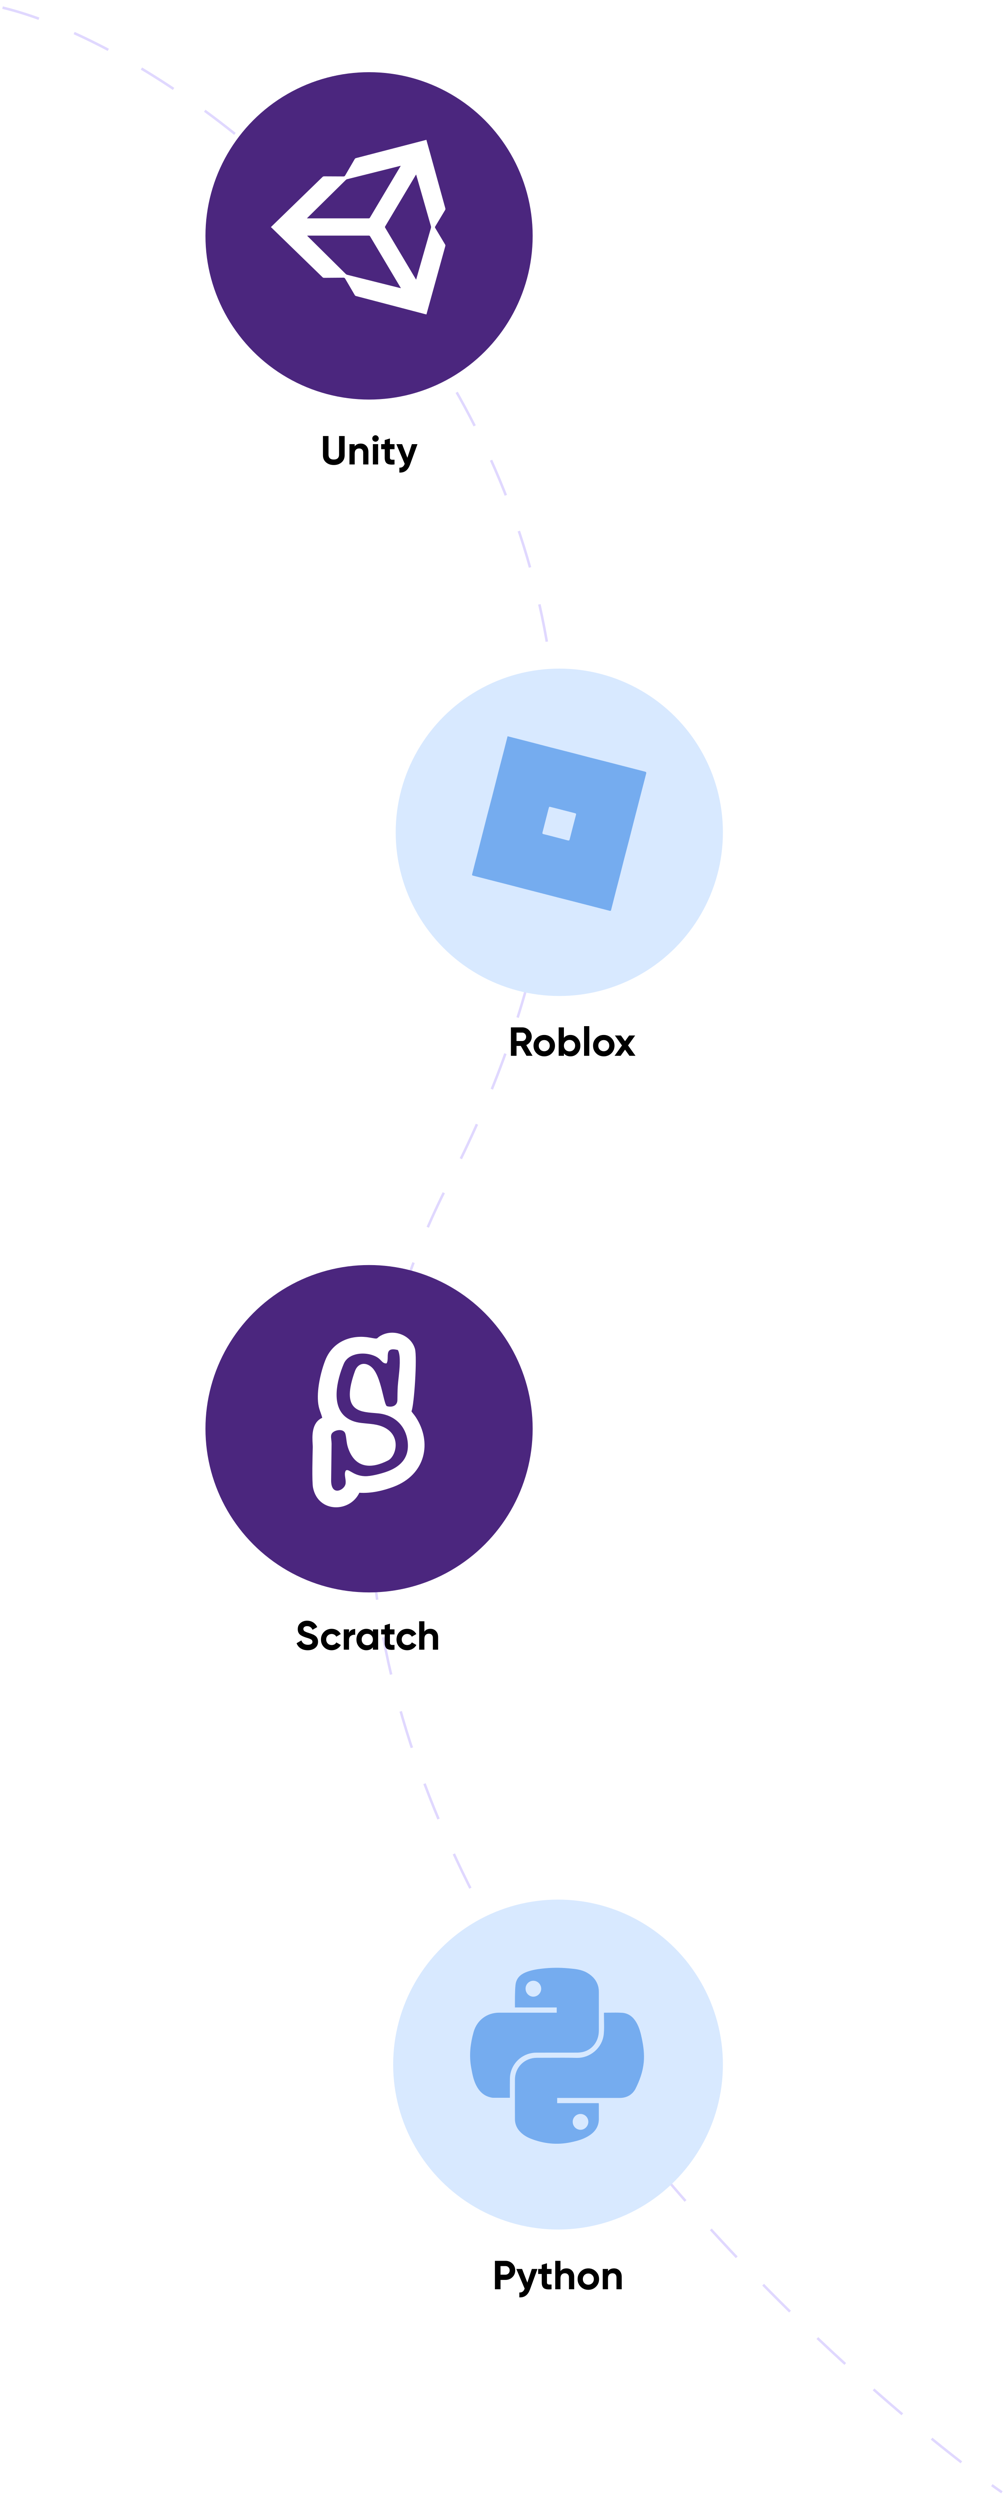
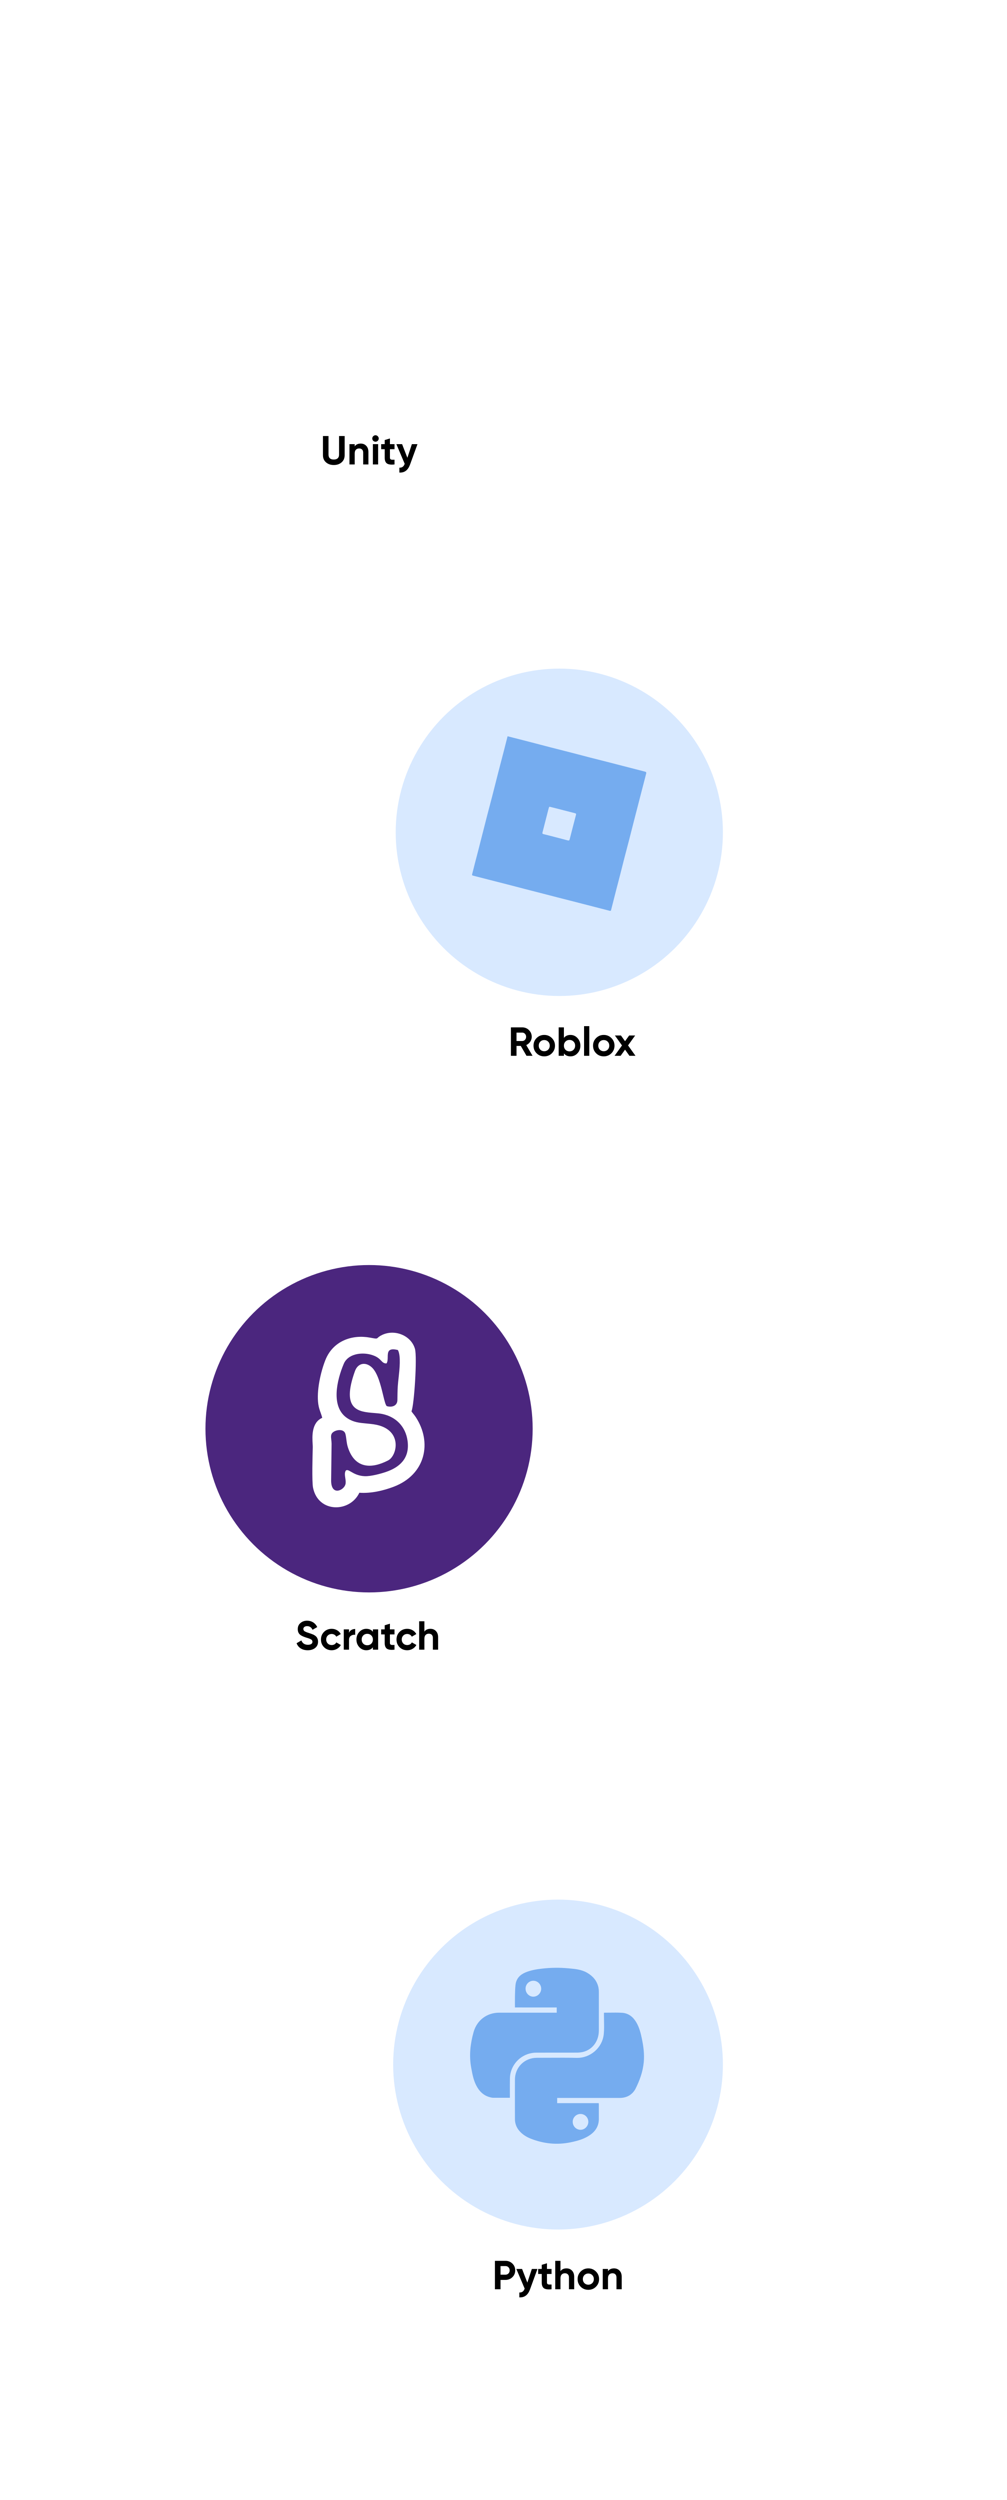
<svg xmlns="http://www.w3.org/2000/svg" width="397" height="985" viewBox="0 0 397 985" fill="none">
  <path d="M131.591 183.224C130.343 183.224 129.319 182.872 128.519 182.168C127.719 181.464 127.319 180.52 127.319 179.336V171.8H129.511V179.16C129.511 179.757 129.682 180.227 130.023 180.568C130.375 180.899 130.898 181.064 131.591 181.064C132.284 181.064 132.802 180.899 133.143 180.568C133.495 180.227 133.671 179.757 133.671 179.16V171.8H135.879V179.336C135.879 180.52 135.479 181.464 134.679 182.168C133.879 182.872 132.85 183.224 131.591 183.224ZM142.22 174.776C143.105 174.776 143.825 175.069 144.38 175.656C144.956 176.253 145.244 177.064 145.244 178.088V183H143.18V178.344C143.18 177.821 143.036 177.416 142.748 177.128C142.471 176.84 142.087 176.696 141.596 176.696C141.052 176.696 140.62 176.867 140.3 177.208C139.991 177.539 139.836 178.029 139.836 178.68V183H137.772V175H139.836V175.896C140.327 175.149 141.121 174.776 142.22 174.776ZM148.031 174.04C147.689 174.04 147.391 173.917 147.135 173.672C146.889 173.416 146.767 173.117 146.767 172.776C146.767 172.435 146.889 172.136 147.135 171.88C147.391 171.624 147.689 171.496 148.031 171.496C148.383 171.496 148.681 171.624 148.927 171.88C149.183 172.136 149.311 172.435 149.311 172.776C149.311 173.117 149.183 173.416 148.927 173.672C148.681 173.917 148.383 174.04 148.031 174.04ZM149.071 183H147.007V175H149.071V183ZM155.536 175V176.984H153.728V180.312C153.728 180.589 153.797 180.792 153.936 180.92C154.074 181.048 154.277 181.123 154.544 181.144C154.81 181.155 155.141 181.149 155.536 181.128V183C154.138 183.16 153.141 183.032 152.544 182.616C151.957 182.189 151.664 181.421 151.664 180.312V176.984H150.272V175H151.664V173.384L153.728 172.76V175H155.536ZM160.603 180.376L162.379 175H164.587L161.675 183C161.259 184.152 160.704 184.984 160.011 185.496C159.328 186.019 158.475 186.253 157.451 186.2V184.28C157.995 184.291 158.432 184.173 158.763 183.928C159.093 183.683 159.355 183.288 159.547 182.744L156.267 175H158.523L160.603 180.376Z" fill="black" />
  <path d="M195.118 890.8H199.294C200.361 890.8 201.267 891.163 202.014 891.888C202.75 892.613 203.118 893.504 203.118 894.56C203.118 895.616 202.75 896.507 202.014 897.232C201.267 897.957 200.361 898.32 199.294 898.32H197.326V902H195.118V890.8ZM197.326 896.256H199.294C199.763 896.256 200.153 896.096 200.462 895.776C200.771 895.445 200.926 895.04 200.926 894.56C200.926 894.069 200.771 893.664 200.462 893.344C200.153 893.024 199.763 892.864 199.294 892.864H197.326V896.256ZM207.9 899.376L209.676 894H211.884L208.972 902C208.556 903.152 208.001 903.984 207.308 904.496C206.625 905.019 205.772 905.253 204.748 905.2V903.28C205.292 903.291 205.729 903.173 206.06 902.928C206.39 902.683 206.652 902.288 206.844 901.744L203.564 894H205.82L207.9 899.376ZM217.442 894V895.984H215.634V899.312C215.634 899.589 215.703 899.792 215.842 899.92C215.981 900.048 216.183 900.123 216.45 900.144C216.717 900.155 217.047 900.149 217.442 900.128V902C216.045 902.16 215.047 902.032 214.45 901.616C213.863 901.189 213.57 900.421 213.57 899.312V895.984H212.178V894H213.57V892.384L215.634 891.76V894H217.442ZM223.345 893.776C224.23 893.776 224.95 894.069 225.505 894.656C226.081 895.253 226.369 896.064 226.369 897.088V902H224.305V897.344C224.305 896.821 224.161 896.416 223.873 896.128C223.596 895.84 223.212 895.696 222.721 895.696C222.177 895.696 221.745 895.867 221.425 896.208C221.116 896.539 220.961 897.029 220.961 897.68V902H218.897V890.8H220.961V894.896C221.452 894.149 222.246 893.776 223.345 893.776ZM234.948 901.008C234.137 901.819 233.134 902.224 231.94 902.224C230.745 902.224 229.742 901.819 228.932 901.008C228.121 900.197 227.715 899.195 227.715 898C227.715 896.816 228.121 895.819 228.932 895.008C229.753 894.187 230.756 893.776 231.94 893.776C233.124 893.776 234.126 894.187 234.948 895.008C235.769 895.829 236.18 896.827 236.18 898C236.18 899.184 235.769 900.187 234.948 901.008ZM230.388 899.584C230.804 900 231.321 900.208 231.94 900.208C232.558 900.208 233.076 900 233.492 899.584C233.908 899.168 234.116 898.64 234.116 898C234.116 897.36 233.908 896.832 233.492 896.416C233.076 896 232.558 895.792 231.94 895.792C231.321 895.792 230.804 896 230.388 896.416C229.982 896.843 229.78 897.371 229.78 898C229.78 898.629 229.982 899.157 230.388 899.584ZM242.08 893.776C242.965 893.776 243.685 894.069 244.24 894.656C244.816 895.253 245.104 896.064 245.104 897.088V902H243.04V897.344C243.04 896.821 242.896 896.416 242.608 896.128C242.33 895.84 241.946 895.696 241.456 895.696C240.912 895.696 240.48 895.867 240.16 896.208C239.85 896.539 239.696 897.029 239.696 897.68V902H237.632V894H239.696V894.896C240.186 894.149 240.981 893.776 242.08 893.776Z" fill="black" />
-   <path d="M1 3C94.408 25.66 311.371 205.019 177.163 465.579C50.918 710.681 346.019 948.187 395 982" stroke="#E0D8FF" strokeWidth="5" stroke-dasharray="15 15" />
  <g filter="url(#filter0_d_2_51)">
-     <circle cx="145.5" cy="89.5" r="64.5" fill="#4B267E" />
-   </g>
-   <path d="M168.095 55.1C168.564 56.772 169.038 58.441 169.5 60.117C171.519 67.434 173.539 74.751 175.559 82.068C175.598 82.188 175.609 82.315 175.592 82.439C175.575 82.564 175.53 82.683 175.46 82.788C174.162 84.932 172.881 87.088 171.586 89.234C171.454 89.45 171.445 89.605 171.58 89.828C172.89 91.993 174.191 94.165 175.48 96.343C175.579 96.517 175.611 96.721 175.57 96.917C173.111 105.85 170.643 114.782 168.167 123.712C168.154 123.758 168.14 123.804 168.111 123.9C167.787 123.818 167.471 123.742 167.156 123.66C158.214 121.323 149.273 118.983 140.333 116.64C140.141 116.58 139.978 116.453 139.871 116.283C138.6 114.137 137.341 111.984 136.095 109.824C135.906 109.495 135.701 109.4 135.339 109.405C132.813 109.438 130.286 109.446 127.765 109.472C127.65 109.478 127.535 109.459 127.428 109.416C127.321 109.373 127.225 109.307 127.146 109.224C120.441 102.706 113.734 96.191 107.023 89.679C106.961 89.619 106.888 89.57 106.8 89.5C106.909 89.385 106.988 89.296 107.073 89.213C113.771 82.706 120.472 76.203 127.176 69.701C127.337 69.561 127.542 69.483 127.756 69.479C130.306 69.479 132.856 69.493 135.405 69.522C135.731 69.522 135.91 69.433 136.074 69.151C137.32 66.991 138.587 64.844 139.837 62.685C139.891 62.584 139.967 62.496 140.059 62.428C140.151 62.359 140.257 62.312 140.369 62.289C148.231 60.255 156.09 58.217 163.949 56.173C165.215 55.845 166.481 55.517 167.747 55.188C167.815 55.165 167.881 55.137 167.945 55.105L168.095 55.1ZM164.053 68.75C163.965 68.881 163.914 68.95 163.871 69.024C159.867 75.748 155.862 82.472 151.855 89.195C151.712 89.433 151.765 89.585 151.888 89.789C155.68 96.151 159.47 102.515 163.256 108.881C163.507 109.302 163.76 109.723 164.042 110.193C164.094 110.035 164.129 109.937 164.158 109.836C166.078 103.146 167.995 96.455 169.909 89.764C169.961 89.565 169.959 89.356 169.903 89.158C168.66 84.785 167.411 80.415 166.154 76.047C165.461 73.634 164.764 71.221 164.053 68.749V68.75ZM158.049 113.564C157.97 113.416 157.924 113.321 157.871 113.231C153.886 106.536 149.903 99.84 145.921 93.143C145.782 92.909 145.631 92.833 145.365 92.833C137.404 92.841 129.445 92.843 121.486 92.84C121.369 92.84 121.252 92.852 121.079 92.862C121.202 92.993 121.281 93.085 121.366 93.166C126.359 98.111 131.353 103.052 136.349 107.991C136.501 108.131 136.686 108.229 136.886 108.277C142.689 109.734 148.493 111.186 154.299 112.632C155.529 112.94 156.76 113.244 158.049 113.564ZM157.99 65.323C157.784 65.369 157.63 65.397 157.477 65.439C150.597 67.16 143.717 68.883 136.838 70.609C136.661 70.653 136.499 70.742 136.366 70.866C131.313 75.838 126.266 80.812 121.224 85.79C121.153 85.869 121.086 85.951 121.024 86.037H121.348C129.343 86.037 137.339 86.039 145.336 86.043C145.599 86.043 145.729 85.947 145.857 85.734C149.829 79.048 153.806 72.363 157.787 65.68C157.847 65.58 157.907 65.475 157.99 65.323Z" fill="white" />
+     </g>
+   <path d="M168.095 55.1C168.564 56.772 169.038 58.441 169.5 60.117C171.519 67.434 173.539 74.751 175.559 82.068C175.598 82.188 175.609 82.315 175.592 82.439C175.575 82.564 175.53 82.683 175.46 82.788C174.162 84.932 172.881 87.088 171.586 89.234C171.454 89.45 171.445 89.605 171.58 89.828C172.89 91.993 174.191 94.165 175.48 96.343C175.579 96.517 175.611 96.721 175.57 96.917C173.111 105.85 170.643 114.782 168.167 123.712C168.154 123.758 168.14 123.804 168.111 123.9C167.787 123.818 167.471 123.742 167.156 123.66C158.214 121.323 149.273 118.983 140.333 116.64C140.141 116.58 139.978 116.453 139.871 116.283C138.6 114.137 137.341 111.984 136.095 109.824C135.906 109.495 135.701 109.4 135.339 109.405C132.813 109.438 130.286 109.446 127.765 109.472C127.65 109.478 127.535 109.459 127.428 109.416C127.321 109.373 127.225 109.307 127.146 109.224C120.441 102.706 113.734 96.191 107.023 89.679C106.961 89.619 106.888 89.57 106.8 89.5C106.909 89.385 106.988 89.296 107.073 89.213C113.771 82.706 120.472 76.203 127.176 69.701C127.337 69.561 127.542 69.483 127.756 69.479C135.731 69.522 135.91 69.433 136.074 69.151C137.32 66.991 138.587 64.844 139.837 62.685C139.891 62.584 139.967 62.496 140.059 62.428C140.151 62.359 140.257 62.312 140.369 62.289C148.231 60.255 156.09 58.217 163.949 56.173C165.215 55.845 166.481 55.517 167.747 55.188C167.815 55.165 167.881 55.137 167.945 55.105L168.095 55.1ZM164.053 68.75C163.965 68.881 163.914 68.95 163.871 69.024C159.867 75.748 155.862 82.472 151.855 89.195C151.712 89.433 151.765 89.585 151.888 89.789C155.68 96.151 159.47 102.515 163.256 108.881C163.507 109.302 163.76 109.723 164.042 110.193C164.094 110.035 164.129 109.937 164.158 109.836C166.078 103.146 167.995 96.455 169.909 89.764C169.961 89.565 169.959 89.356 169.903 89.158C168.66 84.785 167.411 80.415 166.154 76.047C165.461 73.634 164.764 71.221 164.053 68.749V68.75ZM158.049 113.564C157.97 113.416 157.924 113.321 157.871 113.231C153.886 106.536 149.903 99.84 145.921 93.143C145.782 92.909 145.631 92.833 145.365 92.833C137.404 92.841 129.445 92.843 121.486 92.84C121.369 92.84 121.252 92.852 121.079 92.862C121.202 92.993 121.281 93.085 121.366 93.166C126.359 98.111 131.353 103.052 136.349 107.991C136.501 108.131 136.686 108.229 136.886 108.277C142.689 109.734 148.493 111.186 154.299 112.632C155.529 112.94 156.76 113.244 158.049 113.564ZM157.99 65.323C157.784 65.369 157.63 65.397 157.477 65.439C150.597 67.16 143.717 68.883 136.838 70.609C136.661 70.653 136.499 70.742 136.366 70.866C131.313 75.838 126.266 80.812 121.224 85.79C121.153 85.869 121.086 85.951 121.024 86.037H121.348C129.343 86.037 137.339 86.039 145.336 86.043C145.599 86.043 145.729 85.947 145.857 85.734C149.829 79.048 153.806 72.363 157.787 65.68C157.847 65.58 157.907 65.475 157.99 65.323Z" fill="white" />
  <g filter="url(#filter1_d_2_51)">
    <circle cx="220.5" cy="324.5" r="64.5" fill="#D8E9FF" />
  </g>
  <path d="M200.106 290.1C200.944 290.312 201.707 290.505 202.47 290.698C204.489 291.214 206.51 291.725 208.527 292.248C211.325 292.974 214.12 293.715 216.919 294.436C219.737 295.163 222.56 295.866 225.378 296.592C227.835 297.226 230.287 297.884 232.744 298.515C234.971 299.09 237.211 299.642 239.442 300.211C241.593 300.761 243.741 301.325 245.891 301.875C247.502 302.29 249.113 302.704 250.725 303.116C251.996 303.443 253.27 303.759 254.533 304.115C254.66 304.151 254.826 304.455 254.794 304.59C254.342 306.419 253.857 308.24 253.385 310.064C252.808 312.294 252.232 314.525 251.657 316.757C251.077 319.002 250.498 321.248 249.918 323.495C249.346 325.721 248.791 327.961 248.214 330.191C247.494 332.975 246.754 335.758 246.037 338.538C245.461 340.765 244.913 343.007 244.34 345.238C243.86 347.11 243.357 348.976 242.876 350.848C242.385 352.752 241.907 354.66 241.424 356.566C241.254 357.235 241.086 357.904 240.913 358.571C240.844 358.835 240.719 358.957 240.401 358.875C238.466 358.364 236.526 357.876 234.586 357.379C232.957 356.961 231.329 356.542 229.702 356.122C228.074 355.701 226.446 355.283 224.816 354.868C223.123 354.435 221.426 354.009 219.734 353.573C217.877 353.097 216.023 352.61 214.167 352.132C211.628 351.477 209.087 350.824 206.547 350.173C204.301 349.593 202.057 349 199.809 348.422C197.35 347.789 194.887 347.168 192.428 346.538C190.442 346.032 188.459 345.51 186.472 345.009C186.143 344.926 186.038 344.813 186.134 344.455C186.5 343.092 186.824 341.717 187.175 340.351C187.58 338.755 188.011 337.164 188.422 335.568C189.001 333.321 189.574 331.073 190.142 328.825C190.728 326.528 191.305 324.228 191.9 321.933C192.625 319.133 193.374 316.34 194.096 313.539C194.892 310.445 195.66 307.345 196.455 304.251C197.171 301.466 197.91 298.684 198.63 295.904C199.129 294.003 199.601 292.096 200.106 290.1ZM216.639 317.853C216.564 317.959 216.431 318.077 216.389 318.22C216.187 318.915 216.015 319.616 215.835 320.316C215.182 322.873 214.535 325.431 213.871 327.984C213.77 328.377 213.844 328.554 214.269 328.656C215.821 329.028 217.365 329.439 218.91 329.84C220.554 330.265 222.2 330.684 223.837 331.132C224.286 331.255 224.487 331.122 224.593 330.692C224.903 329.435 225.229 328.182 225.553 326.928C226.059 324.959 226.565 322.989 227.088 321.025C227.204 320.594 226.992 320.496 226.656 320.411C224.101 319.758 221.546 319.102 218.992 318.441C218.24 318.25 217.49 318.067 216.639 317.853Z" fill="#75ACEF" />
  <g filter="url(#filter2_d_2_51)">
    <circle cx="145.5" cy="559.5" r="64.5" fill="#4B267E" />
  </g>
  <path fill-rule="evenodd" clip-rule="evenodd" d="M123.258 568.967C123.087 566.046 122.763 560.546 127.024 558.647H127.04C126.854 557.88 126.62 557.226 126.386 556.57C126.044 555.614 125.701 554.652 125.498 553.321C124.717 548.056 126.423 540.564 128.273 535.891C131.265 528.338 138.781 525.728 145.875 527.047C148.477 527.534 148.493 527.519 148.982 527.071C149.251 526.825 149.661 526.448 150.717 525.953C155.744 523.615 162.153 526.28 163.603 531.517C164.494 534.739 163.306 553.574 162.215 556.091C162.447 556.455 162.698 556.768 162.969 557.104C163.256 557.46 163.564 557.843 163.892 558.342C170.431 568.265 167.871 581.022 155.139 585.824C151.136 587.334 146.328 588.486 141.668 588.162C137.979 596.021 125.433 596.224 123.413 586.163C122.926 583.716 123.22 573.375 123.307 570.316L123.308 570.298C123.318 569.973 123.291 569.515 123.258 568.967ZM150.276 536.132C150.877 536.761 151.326 537.23 152.362 537.218L152.377 537.193C152.826 536.561 152.838 535.63 152.851 534.711C152.877 532.797 152.902 530.935 156.862 531.93C158.116 534.145 157.515 539.543 157.12 543.101C157.06 543.64 157.004 544.136 156.961 544.573C156.74 546.719 156.716 548.469 156.689 550.463C156.684 550.857 156.678 551.26 156.671 551.678C156.637 553.788 154.731 554.657 152.525 554.053C152.018 553.751 151.583 551.95 151.026 549.646C150.135 545.958 148.933 540.982 146.625 538.806C144.175 536.5 141.106 536.99 139.934 540.25C134.359 555.695 141.501 556.265 147.429 556.738C148.615 556.833 149.753 556.924 150.73 557.129C156.091 558.254 159.885 562.055 160.672 567.663C161.668 574.718 157.374 578.171 152.242 579.944C150.073 580.688 146.183 581.735 143.796 581.644C141.25 581.547 139.571 580.579 138.394 579.899C137.437 579.347 136.812 578.986 136.322 579.44C135.811 580.267 135.968 581.307 136.128 582.37C136.259 583.24 136.392 584.125 136.165 584.923C135.464 587.352 130.332 589.621 130.551 582.938L130.723 568.851C130.712 568.285 130.655 567.769 130.603 567.297C130.447 565.871 130.334 564.847 131.649 564.074C133.16 563.19 135.662 563.127 136.168 564.962C136.366 565.694 136.462 566.447 136.56 567.224C136.685 568.203 136.814 569.218 137.158 570.276C139.86 578.621 146.338 578.878 153.019 575.424C156.708 573.527 158.938 562.902 147.334 561.202C146.265 561.046 145.278 560.954 144.345 560.867C141.657 560.616 139.425 560.407 137.016 558.855C130.205 554.46 132.836 543.704 135.523 537.368C137.149 533.496 142.325 532.727 146.094 533.718C148.592 534.374 149.546 535.37 150.276 536.132Z" fill="white" />
  <g filter="url(#filter3_d_2_51)">
    <circle cx="220" cy="810" r="65" fill="#D8E9FF" />
  </g>
  <path fill-rule="evenodd" clip-rule="evenodd" d="M203.003 789.539C203.007 790.004 203.01 790.478 203.01 790.966L219.484 790.971V793.025H218.624C216.195 793.025 213.767 793.023 211.338 793.022C206.48 793.018 201.622 793.015 196.764 793.025C191.941 793.035 188.024 796.007 186.716 800.636C185.409 805.265 184.89 809.954 185.77 814.728C185.783 814.801 185.797 814.874 185.81 814.946C186.225 817.196 186.64 819.449 187.669 821.526C188.901 824.009 190.706 825.818 193.512 826.424C193.799 826.496 194.092 826.538 194.387 826.55H201.014V825.808C201.014 825.19 201.012 824.572 201.01 823.954C201.005 822.409 201.001 820.864 201.024 819.319C201.018 818.478 201.103 817.64 201.279 816.819C201.823 814.519 203.13 812.472 204.987 811.011C206.845 809.55 209.142 808.762 211.505 808.775C213.824 808.769 216.142 808.77 218.46 808.772C221.379 808.773 224.299 808.774 227.218 808.762C228.104 808.779 228.988 808.69 229.852 808.497C233.627 807.546 236.079 804.224 236.091 800.081C236.1 795.026 236.1 789.971 236.091 784.916C236.1 784.347 236.054 783.778 235.954 783.218C235.423 780.54 233.798 778.655 231.501 777.315C229.265 776.01 226.765 775.787 224.279 775.566C224.21 775.559 224.142 775.553 224.073 775.547C220.603 775.225 217.108 775.267 213.646 775.672C211.434 775.932 209.24 776.3 207.164 777.164C204.959 778.081 203.511 779.639 203.237 782.063C203.09 783.387 203.06 784.725 203.03 786.062C203.023 786.34 203.017 786.619 203.01 786.897C202.992 787.766 202.997 788.635 203.003 789.539ZM210.286 786.722C208.597 786.733 207.199 785.307 207.199 783.573L207.194 783.574C207.19 783.165 207.267 782.76 207.421 782.38C207.574 782.001 207.801 781.656 208.089 781.365C208.376 781.074 208.718 780.843 209.095 780.685C209.473 780.526 209.877 780.444 210.286 780.443C211.977 780.453 213.375 781.894 213.359 783.613C213.345 785.294 211.949 786.705 210.286 786.722ZM240.325 793.015C239.593 793.025 238.854 793.034 238.105 793.034L238.103 793.968C238.1 794.754 238.116 795.542 238.132 796.33C238.167 798.053 238.203 799.776 238.028 801.478C237.455 807.083 232.468 810.942 227.46 810.831C223.789 810.749 220.115 810.769 216.441 810.788C214.832 810.797 213.223 810.805 211.614 810.805C206.802 810.811 203.034 814.532 203.009 819.351C202.99 823.736 202.998 828.121 203.005 832.506C203.007 833.29 203.008 834.073 203.009 834.856C202.98 836.629 203.622 838.348 204.807 839.667C205.994 841.007 207.462 841.949 209.105 842.607C214.283 844.677 219.611 845.224 225.087 844.077C227.763 843.512 230.386 842.786 232.668 841.184C234.909 839.614 236.132 837.509 236.091 834.723C236.077 833.524 236.082 832.325 236.086 831.125C236.089 830.526 236.091 829.926 236.091 829.326C236.09 829.2 236.078 829.077 236.065 828.932C236.057 828.851 236.049 828.764 236.042 828.666H219.662V826.62H220.532C228.434 826.61 236.335 826.61 244.234 826.62C246.967 826.622 249.099 825.524 250.468 823.153C252.213 819.692 253.44 816.294 253.796 812.51C254.082 809.465 253.708 806.469 253.098 803.498C252.628 801.182 252.072 798.884 250.848 796.817C249.56 794.649 247.738 793.208 245.179 793.063C243.578 792.972 241.97 792.993 240.325 793.015ZM228.846 839.174C227.152 839.162 225.783 837.744 225.783 836.001H225.782C225.783 835.596 225.865 835.196 226.021 834.823C226.177 834.45 226.405 834.111 226.693 833.826C226.98 833.541 227.32 833.316 227.695 833.162C228.069 833.009 228.47 832.931 228.874 832.933C229.279 832.934 229.679 833.015 230.052 833.172C230.425 833.328 230.764 833.556 231.049 833.844C231.334 834.131 231.559 834.471 231.713 834.846C231.866 835.22 231.944 835.621 231.943 836.025C231.941 837.742 230.521 839.185 228.846 839.174Z" fill="#75ACEF" />
  <path d="M209.951 416H207.567L205.311 412.112H203.631V416H201.423V404.8H205.903C206.937 404.8 207.817 405.163 208.543 405.888C209.268 406.613 209.631 407.488 209.631 408.512C209.631 409.205 209.433 409.851 209.039 410.448C208.644 411.035 208.121 411.477 207.471 411.776L209.951 416ZM205.903 406.864H203.631V410.176H205.903C206.319 410.176 206.676 410.016 206.975 409.696C207.273 409.365 207.423 408.971 207.423 408.512C207.423 408.053 207.273 407.664 206.975 407.344C206.676 407.024 206.319 406.864 205.903 406.864ZM217.565 415.008C216.754 415.819 215.751 416.224 214.557 416.224C213.362 416.224 212.359 415.819 211.549 415.008C210.738 414.197 210.333 413.195 210.333 412C210.333 410.816 210.738 409.819 211.549 409.008C212.37 408.187 213.373 407.776 214.557 407.776C215.741 407.776 216.743 408.187 217.565 409.008C218.386 409.829 218.797 410.827 218.797 412C218.797 413.184 218.386 414.187 217.565 415.008ZM213.005 413.584C213.421 414 213.938 414.208 214.557 414.208C215.175 414.208 215.693 414 216.109 413.584C216.525 413.168 216.733 412.64 216.733 412C216.733 411.36 216.525 410.832 216.109 410.416C215.693 410 215.175 409.792 214.557 409.792C213.938 409.792 213.421 410 213.005 410.416C212.599 410.843 212.397 411.371 212.397 412C212.397 412.629 212.599 413.157 213.005 413.584ZM224.905 407.776C225.982 407.776 226.899 408.187 227.657 409.008C228.425 409.829 228.809 410.827 228.809 412C228.809 413.195 228.425 414.197 227.657 415.008C226.91 415.819 225.993 416.224 224.905 416.224C223.785 416.224 222.921 415.835 222.313 415.056V416H220.249V404.8H222.313V408.944C222.921 408.165 223.785 407.776 224.905 407.776ZM222.937 413.632C223.353 414.048 223.881 414.256 224.521 414.256C225.161 414.256 225.689 414.048 226.105 413.632C226.531 413.205 226.745 412.661 226.745 412C226.745 411.339 226.531 410.8 226.105 410.384C225.689 409.957 225.161 409.744 224.521 409.744C223.881 409.744 223.353 409.957 222.937 410.384C222.521 410.8 222.313 411.339 222.313 412C222.313 412.661 222.521 413.205 222.937 413.632ZM232.328 416H230.264V404.32H232.328V416ZM241.033 415.008C240.223 415.819 239.22 416.224 238.025 416.224C236.831 416.224 235.828 415.819 235.017 415.008C234.207 414.197 233.801 413.195 233.801 412C233.801 410.816 234.207 409.819 235.017 409.008C235.839 408.187 236.841 407.776 238.025 407.776C239.209 407.776 240.212 408.187 241.033 409.008C241.855 409.829 242.265 410.827 242.265 412C242.265 413.184 241.855 414.187 241.033 415.008ZM236.473 413.584C236.889 414 237.407 414.208 238.025 414.208C238.644 414.208 239.161 414 239.577 413.584C239.993 413.168 240.201 412.64 240.201 412C240.201 411.36 239.993 410.832 239.577 410.416C239.161 410 238.644 409.792 238.025 409.792C237.407 409.792 236.889 410 236.473 410.416C236.068 410.843 235.865 411.371 235.865 412C235.865 412.629 236.068 413.157 236.473 413.584ZM247.603 411.904L250.531 416H248.147L246.419 413.568L244.675 416H242.291L245.219 411.92L242.419 408H244.803L246.419 410.256L248.035 408H250.403L247.603 411.904Z" fill="black" />
  <path d="M121.325 650.224C120.226 650.224 119.298 649.979 118.541 649.488C117.784 648.997 117.245 648.32 116.925 647.456L118.813 646.352C119.25 647.493 120.109 648.064 121.389 648.064C121.986 648.064 122.434 647.957 122.733 647.744C123.032 647.531 123.181 647.243 123.181 646.88C123.181 646.485 123.005 646.181 122.653 645.968C122.301 645.744 121.672 645.504 120.765 645.248C119.784 644.949 119.01 644.603 118.445 644.208C117.741 643.685 117.389 642.917 117.389 641.904C117.389 640.88 117.746 640.075 118.461 639.488C119.176 638.88 120.045 638.576 121.069 638.576C121.965 638.576 122.76 638.795 123.453 639.232C124.146 639.669 124.685 640.288 125.069 641.088L123.213 642.16C122.765 641.2 122.05 640.72 121.069 640.72C120.621 640.72 120.264 640.827 119.997 641.04C119.73 641.243 119.597 641.509 119.597 641.84C119.597 642.192 119.741 642.48 120.029 642.704C120.349 642.928 120.914 643.163 121.725 643.408L122.493 643.664C122.632 643.707 122.872 643.797 123.213 643.936C123.533 644.053 123.768 644.165 123.917 644.272C124.44 644.592 124.792 644.923 124.973 645.264C125.25 645.712 125.389 646.24 125.389 646.848C125.389 647.883 125.01 648.704 124.253 649.312C123.496 649.92 122.52 650.224 121.325 650.224ZM130.76 650.224C129.554 650.224 128.546 649.819 127.736 649.008C126.936 648.197 126.536 647.195 126.536 646C126.536 644.805 126.936 643.803 127.736 642.992C128.546 642.181 129.554 641.776 130.76 641.776C131.538 641.776 132.248 641.963 132.888 642.336C133.528 642.709 134.013 643.211 134.344 643.84L132.568 644.88C132.408 644.549 132.162 644.288 131.832 644.096C131.512 643.904 131.149 643.808 130.744 643.808C130.125 643.808 129.613 644.016 129.208 644.432C128.802 644.837 128.6 645.36 128.6 646C128.6 646.619 128.802 647.141 129.208 647.568C129.613 647.973 130.125 648.176 130.744 648.176C131.16 648.176 131.528 648.085 131.848 647.904C132.178 647.712 132.424 647.451 132.584 647.12L134.376 648.144C134.024 648.784 133.522 649.291 132.872 649.664C132.232 650.037 131.528 650.224 130.76 650.224ZM137.594 642V643.376C137.775 642.875 138.085 642.496 138.522 642.24C138.959 641.973 139.461 641.84 140.026 641.84V644.144C139.397 644.059 138.831 644.187 138.33 644.528C137.839 644.859 137.594 645.408 137.594 646.176V650H135.53V642H137.594ZM147.016 642.944V642H149.08V650H147.016V649.056C146.398 649.835 145.528 650.224 144.408 650.224C143.342 650.224 142.424 649.819 141.656 649.008C140.899 648.187 140.52 647.184 140.52 646C140.52 644.827 140.899 643.829 141.656 643.008C142.424 642.187 143.342 641.776 144.408 641.776C145.528 641.776 146.398 642.165 147.016 642.944ZM143.208 647.632C143.624 648.048 144.152 648.256 144.792 648.256C145.432 648.256 145.96 648.048 146.376 647.632C146.803 647.205 147.016 646.661 147.016 646C147.016 645.339 146.803 644.8 146.376 644.384C145.96 643.957 145.432 643.744 144.792 643.744C144.152 643.744 143.624 643.957 143.208 644.384C142.792 644.8 142.584 645.339 142.584 646C142.584 646.661 142.792 647.205 143.208 647.632ZM155.528 642V643.984H153.72V647.312C153.72 647.589 153.789 647.792 153.928 647.92C154.066 648.048 154.269 648.123 154.536 648.144C154.802 648.155 155.133 648.149 155.528 648.128V650C154.13 650.16 153.133 650.032 152.536 649.616C151.949 649.189 151.656 648.421 151.656 647.312V643.984H150.264V642H151.656V640.384L153.72 639.76V642H155.528ZM160.541 650.224C159.336 650.224 158.328 649.819 157.517 649.008C156.717 648.197 156.317 647.195 156.317 646C156.317 644.805 156.717 643.803 157.517 642.992C158.328 642.181 159.336 641.776 160.541 641.776C161.32 641.776 162.029 641.963 162.669 642.336C163.309 642.709 163.794 643.211 164.125 643.84L162.349 644.88C162.189 644.549 161.944 644.288 161.613 644.096C161.293 643.904 160.93 643.808 160.525 643.808C159.906 643.808 159.394 644.016 158.989 644.432C158.584 644.837 158.381 645.36 158.381 646C158.381 646.619 158.584 647.141 158.989 647.568C159.394 647.973 159.906 648.176 160.525 648.176C160.941 648.176 161.309 648.085 161.629 647.904C161.96 647.712 162.205 647.451 162.365 647.12L164.157 648.144C163.805 648.784 163.304 649.291 162.653 649.664C162.013 650.037 161.309 650.224 160.541 650.224ZM169.697 641.776C170.582 641.776 171.302 642.069 171.857 642.656C172.433 643.253 172.721 644.064 172.721 645.088V650H170.657V645.344C170.657 644.821 170.513 644.416 170.225 644.128C169.947 643.84 169.563 643.696 169.073 643.696C168.529 643.696 168.097 643.867 167.777 644.208C167.467 644.539 167.313 645.029 167.313 645.68V650H165.249V638.8H167.313V642.896C167.803 642.149 168.598 641.776 169.697 641.776Z" fill="black" />
  <defs>
    <filter id="filter0_d_2_51" x="65.52" y="12.96" width="159.96" height="159.96" filterUnits="userSpaceOnUse" color-interpolation-filters="sRGB">
      <feFlood flood-opacity="0" result="BackgroundImageFix" />
      <feColorMatrix in="SourceAlpha" type="matrix" values="0 0 0 0 0 0 0 0 0 0 0 0 0 0 0 0 0 0 127 0" result="hardAlpha" />
      <feOffset dy="3.44" />
      <feGaussianBlur stdDeviation="7.74" />
      <feComposite in2="hardAlpha" operator="out" />
      <feColorMatrix type="matrix" values="0 0 0 0 0.878 0 0 0 0 0.847 0 0 0 0 1 0 0 0 1 0" />
      <feBlend mode="normal" in2="BackgroundImageFix" result="effect1_dropShadow_2_51" />
      <feBlend mode="normal" in="SourceGraphic" in2="effect1_dropShadow_2_51" result="shape" />
    </filter>
    <filter id="filter1_d_2_51" x="140.52" y="247.96" width="159.96" height="159.96" filterUnits="userSpaceOnUse" color-interpolation-filters="sRGB">
      <feFlood flood-opacity="0" result="BackgroundImageFix" />
      <feColorMatrix in="SourceAlpha" type="matrix" values="0 0 0 0 0 0 0 0 0 0 0 0 0 0 0 0 0 0 127 0" result="hardAlpha" />
      <feOffset dy="3.44" />
      <feGaussianBlur stdDeviation="7.74" />
      <feComposite in2="hardAlpha" operator="out" />
      <feColorMatrix type="matrix" values="0 0 0 0 0.878 0 0 0 0 0.847 0 0 0 0 1 0 0 0 1 0" />
      <feBlend mode="normal" in2="BackgroundImageFix" result="effect1_dropShadow_2_51" />
      <feBlend mode="normal" in="SourceGraphic" in2="effect1_dropShadow_2_51" result="shape" />
    </filter>
    <filter id="filter2_d_2_51" x="65.52" y="482.96" width="159.96" height="159.96" filterUnits="userSpaceOnUse" color-interpolation-filters="sRGB">
      <feFlood flood-opacity="0" result="BackgroundImageFix" />
      <feColorMatrix in="SourceAlpha" type="matrix" values="0 0 0 0 0 0 0 0 0 0 0 0 0 0 0 0 0 0 127 0" result="hardAlpha" />
      <feOffset dy="3.44" />
      <feGaussianBlur stdDeviation="7.74" />
      <feComposite in2="hardAlpha" operator="out" />
      <feColorMatrix type="matrix" values="0 0 0 0 0.878 0 0 0 0 0.847 0 0 0 0 1 0 0 0 1 0" />
      <feBlend mode="normal" in2="BackgroundImageFix" result="effect1_dropShadow_2_51" />
      <feBlend mode="normal" in="SourceGraphic" in2="effect1_dropShadow_2_51" result="shape" />
    </filter>
    <filter id="filter3_d_2_51" x="139.4" y="732.867" width="161.2" height="161.2" filterUnits="userSpaceOnUse" color-interpolation-filters="sRGB">
      <feFlood flood-opacity="0" result="BackgroundImageFix" />
      <feColorMatrix in="SourceAlpha" type="matrix" values="0 0 0 0 0 0 0 0 0 0 0 0 0 0 0 0 0 0 127 0" result="hardAlpha" />
      <feOffset dy="3.467" />
      <feGaussianBlur stdDeviation="7.8" />
      <feComposite in2="hardAlpha" operator="out" />
      <feColorMatrix type="matrix" values="0 0 0 0 0.878 0 0 0 0 0.847 0 0 0 0 1 0 0 0 1 0" />
      <feBlend mode="normal" in2="BackgroundImageFix" result="effect1_dropShadow_2_51" />
      <feBlend mode="normal" in="SourceGraphic" in2="effect1_dropShadow_2_51" result="shape" />
    </filter>
  </defs>
</svg>